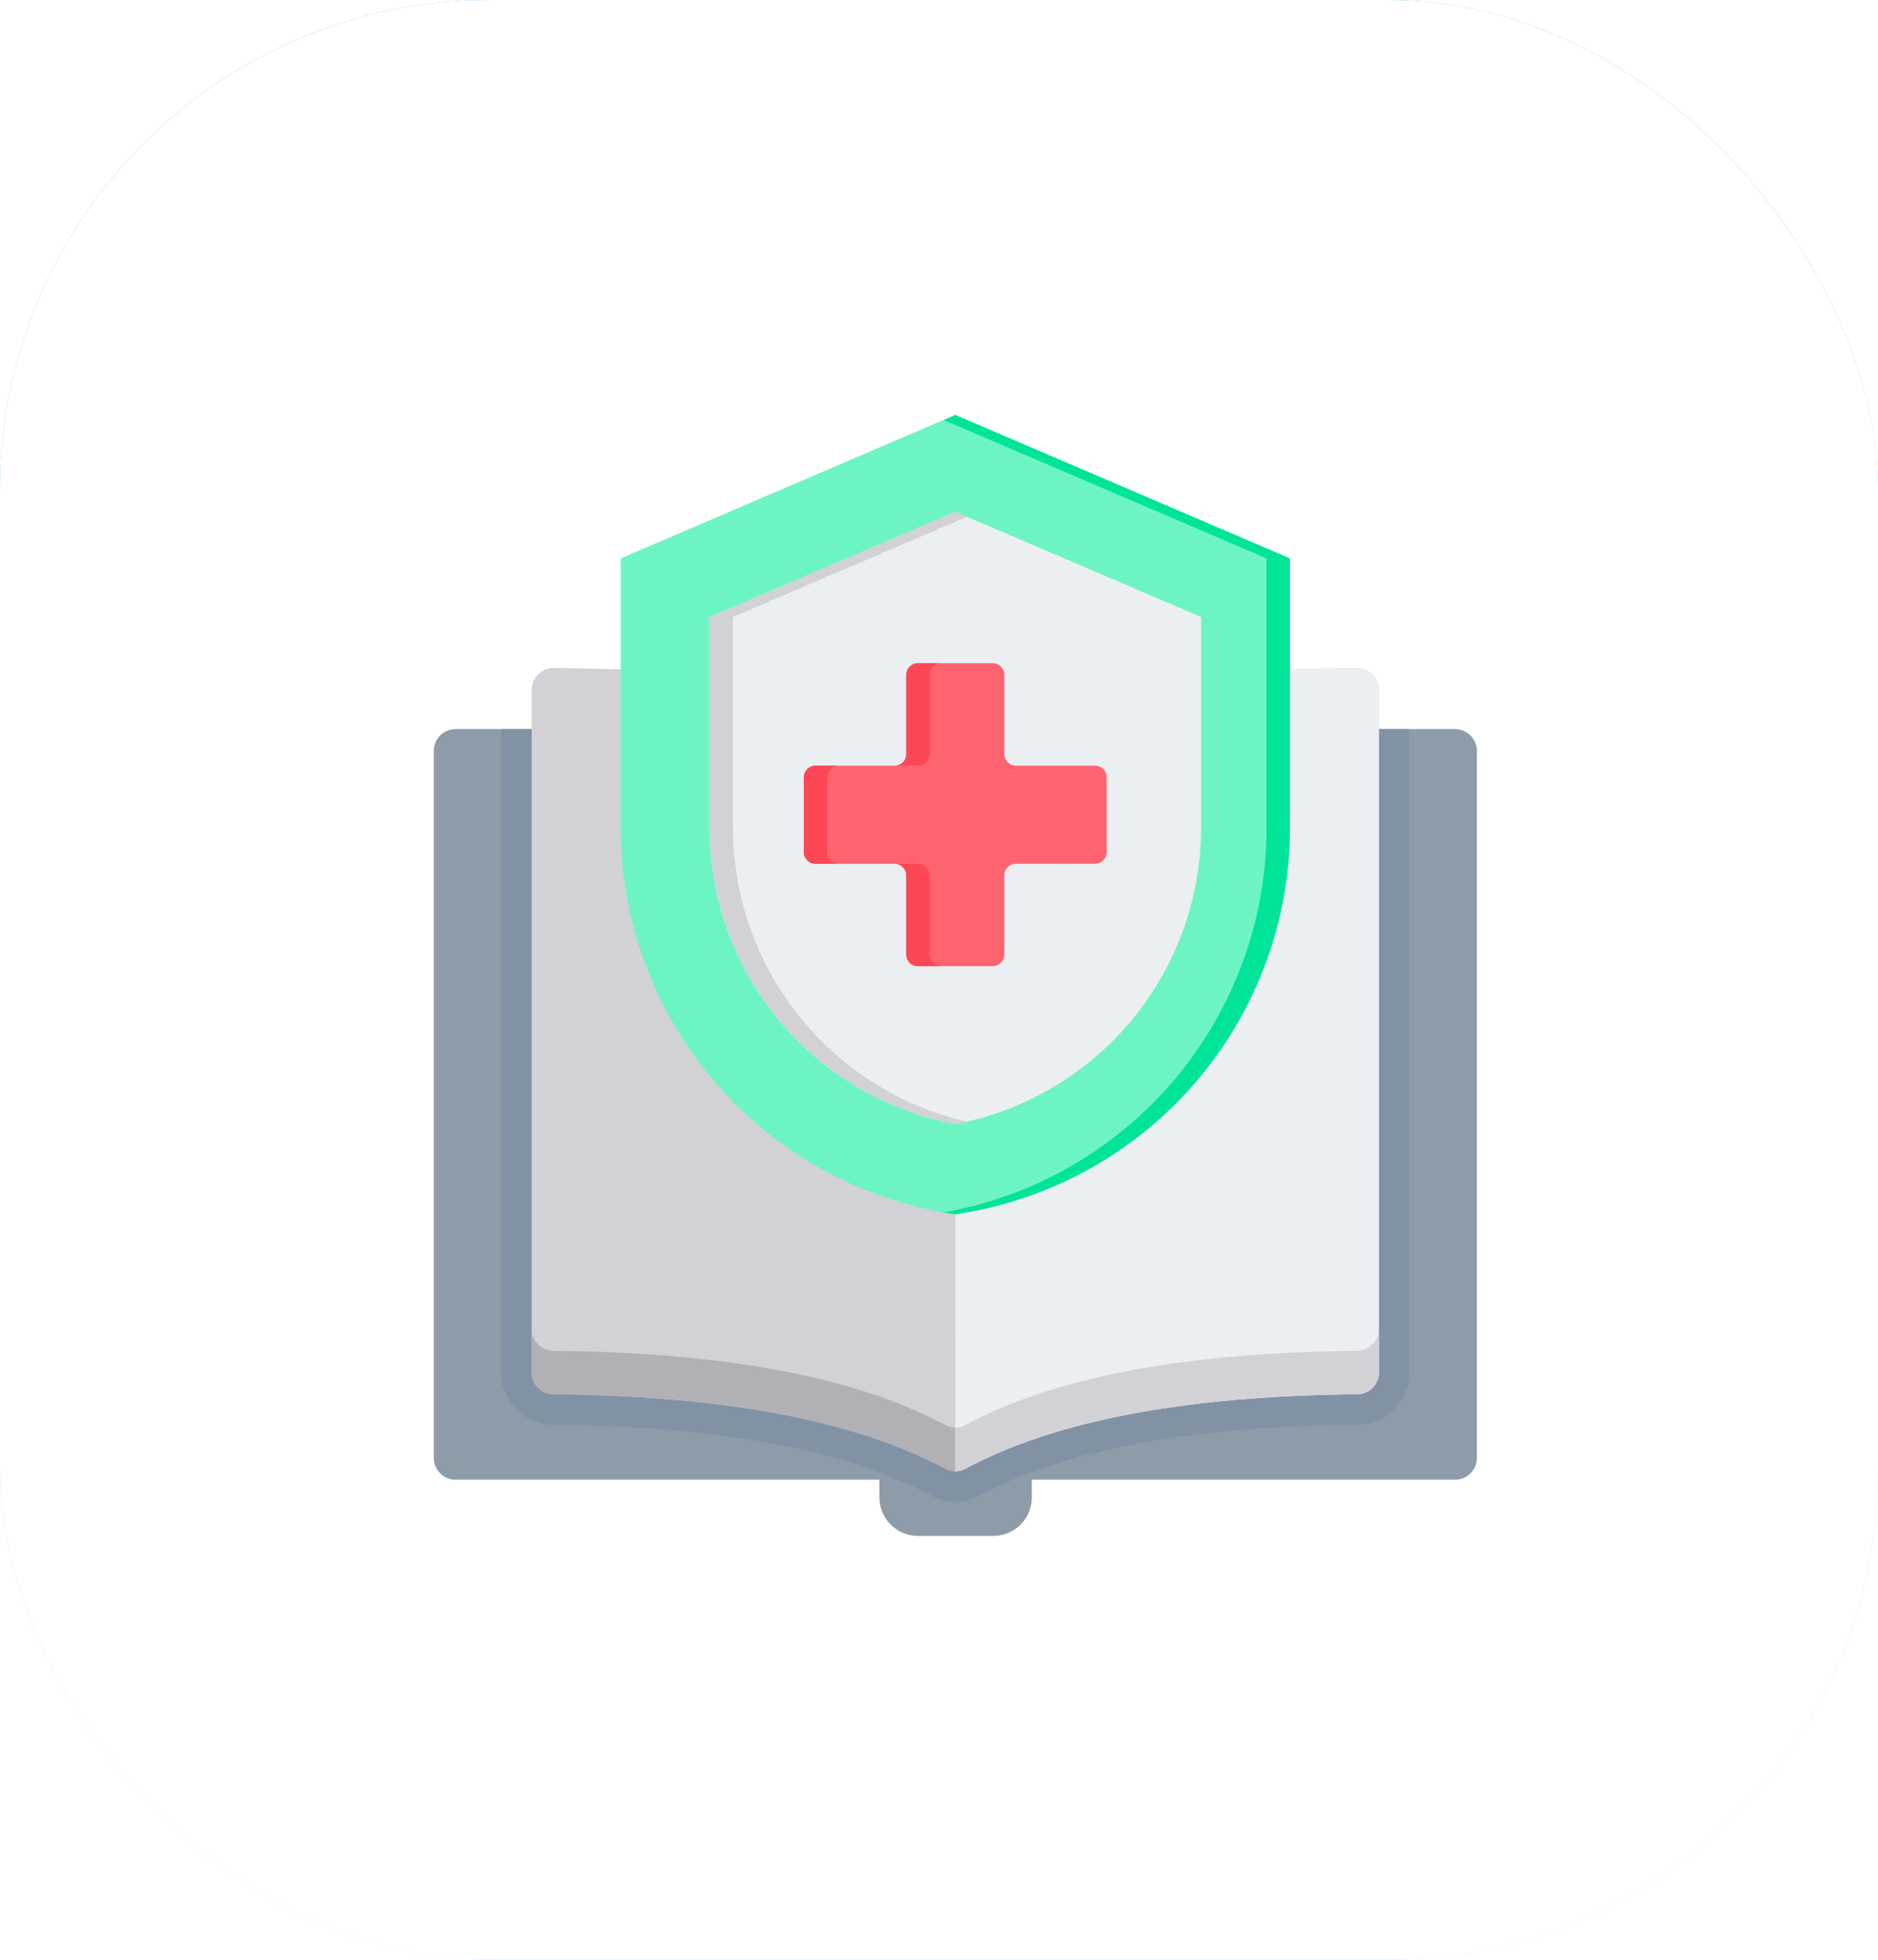
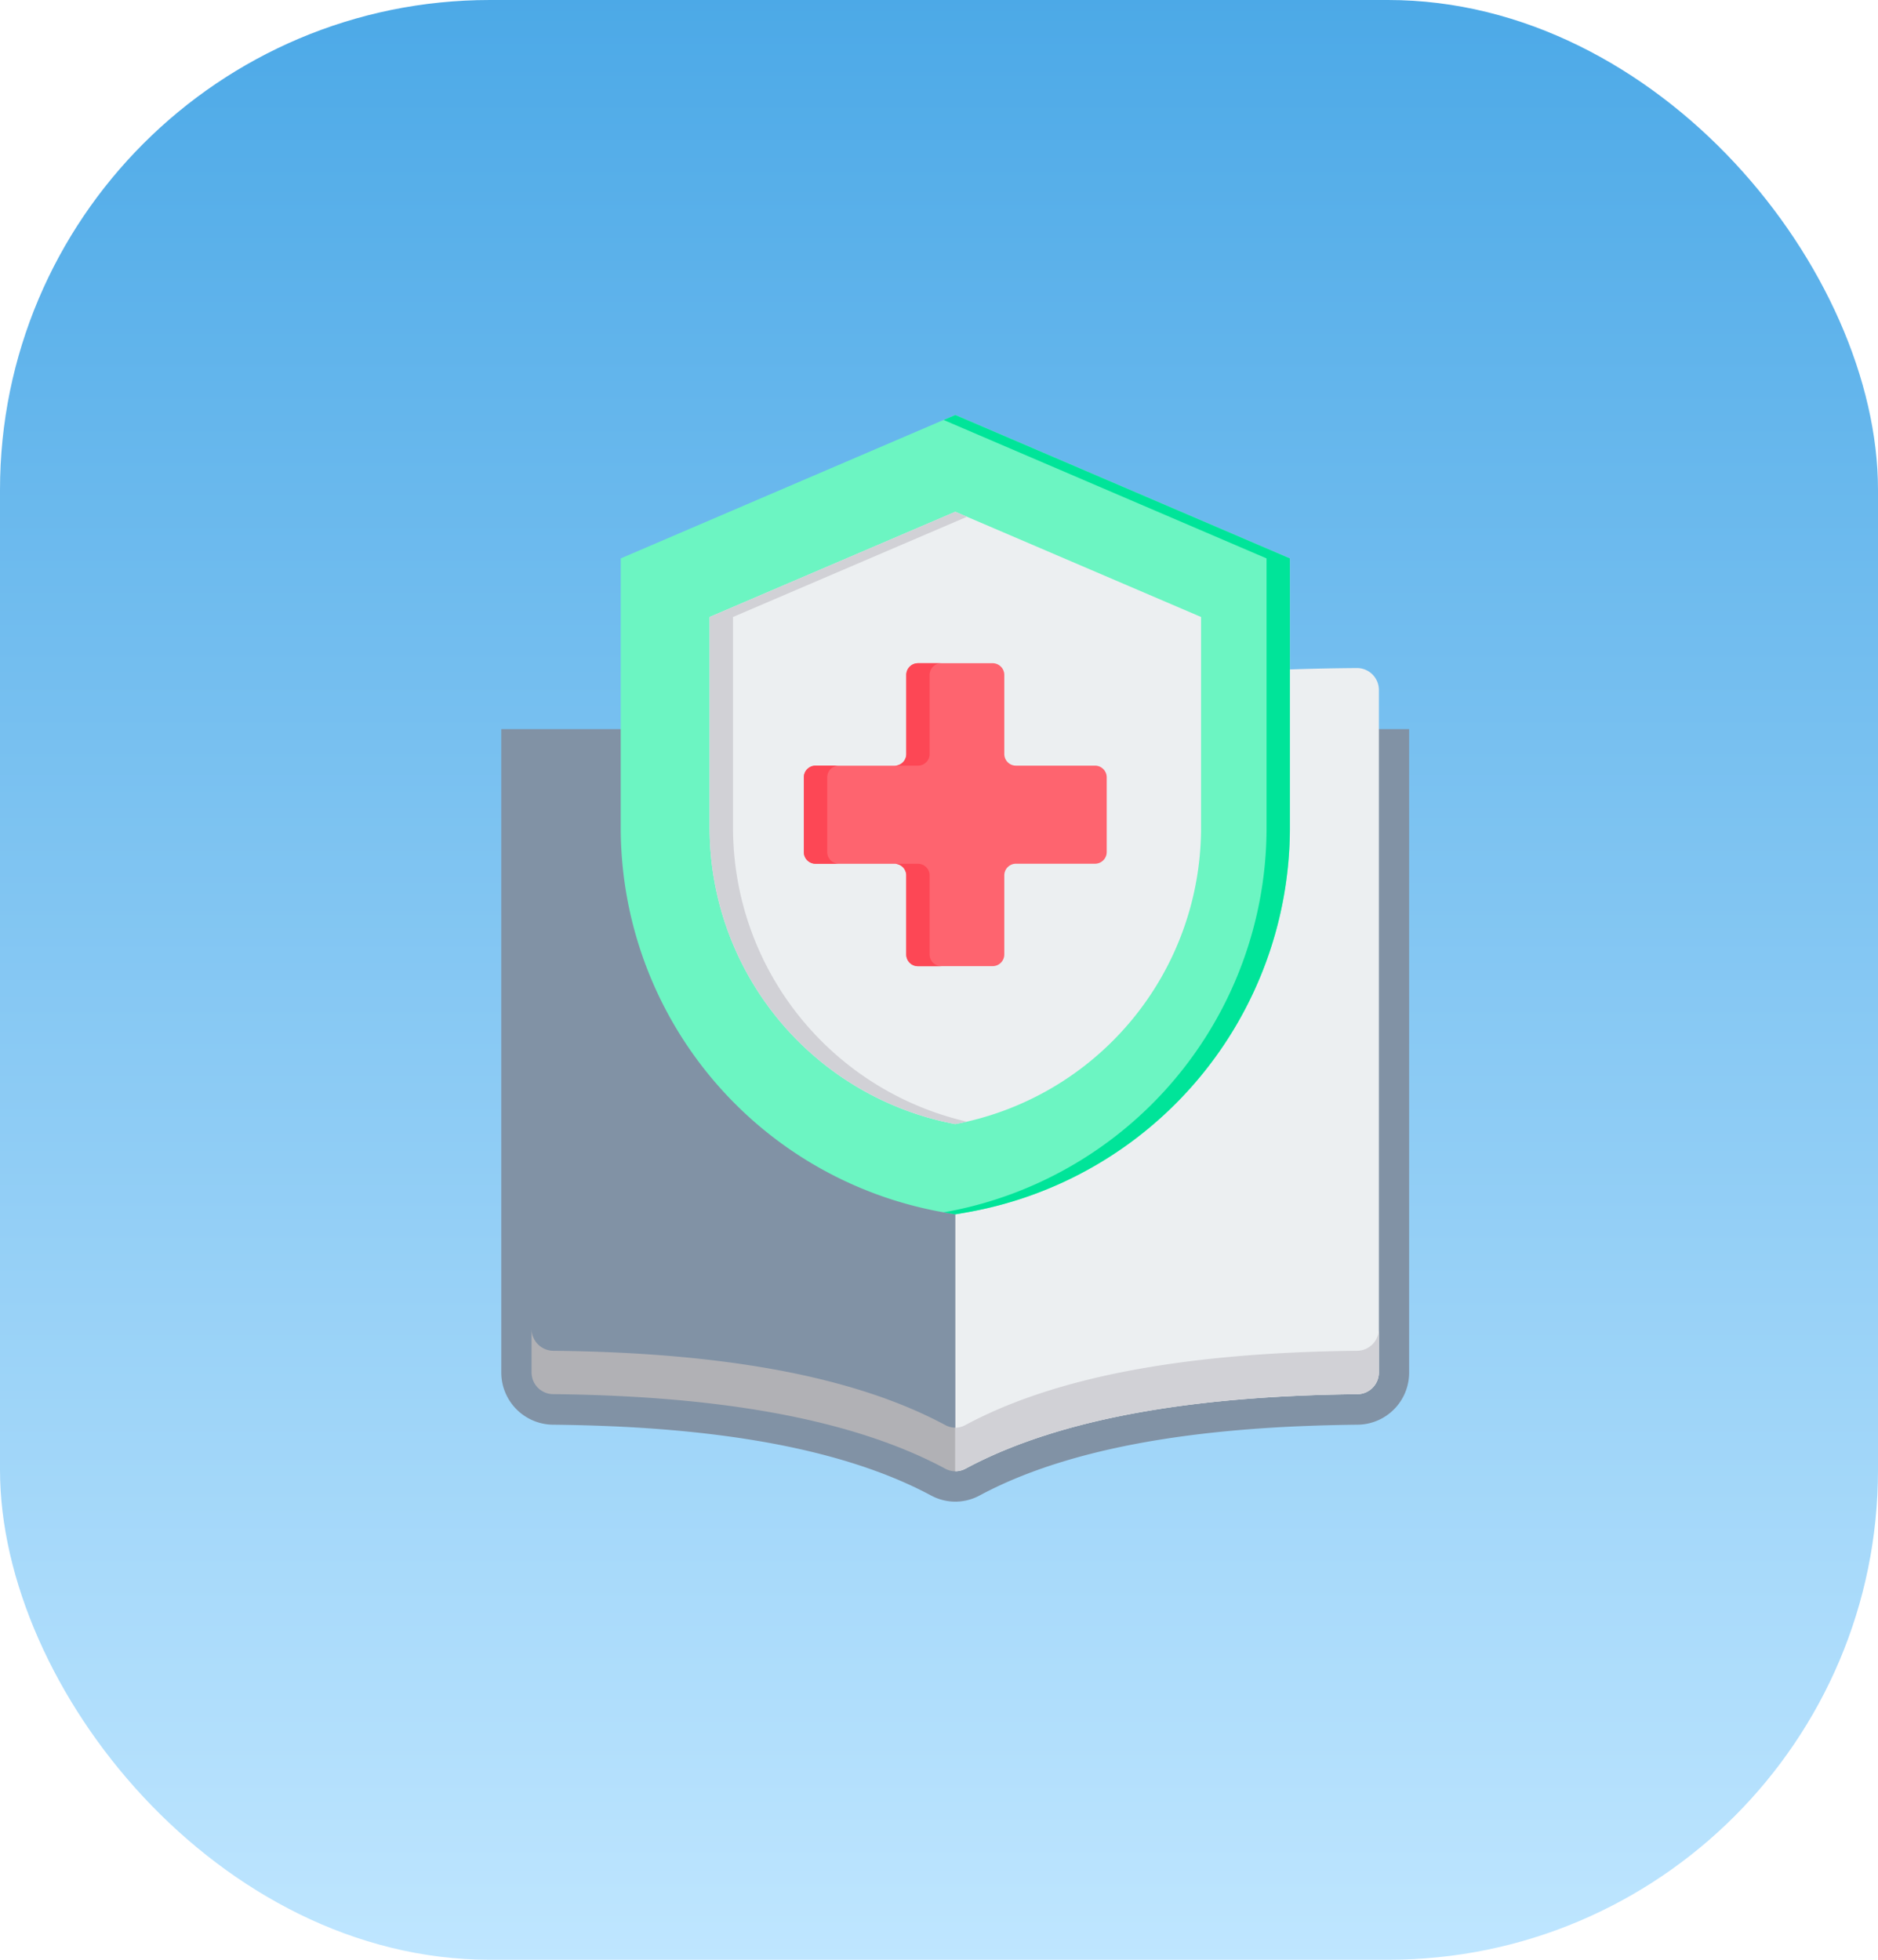
<svg xmlns="http://www.w3.org/2000/svg" width="115" height="120" viewBox="0 0 115 120">
  <defs>
    <linearGradient id="linear-gradient" x1="0.5" x2="0.5" y2="1" gradientUnits="objectBoundingBox">
      <stop offset="0" stop-color="#4ca9e7" />
      <stop offset="1" stop-color="#bfe6ff" />
    </linearGradient>
    <filter id="Rectangle_1743" x="0" y="0" width="115" height="120">
      <feOffset />
      <feGaussianBlur stdDeviation="10" result="blur" />
      <feFlood flood-color="#2a94db" result="color" />
      <feComposite operator="out" in="SourceGraphic" in2="blur" />
      <feComposite operator="in" in="color" />
      <feComposite operator="in" in2="SourceGraphic" />
    </filter>
  </defs>
  <g id="Group_24853" data-name="Group 24853" transform="translate(-1101 -2774)">
    <g id="Group_24548" data-name="Group 24548" transform="translate(537 2002)">
      <g data-type="innerShadowGroup">
        <rect id="Rectangle_1743-2" data-name="Rectangle 1743" width="115" height="120" rx="30" transform="translate(564 772)" fill="url(#linear-gradient)" />
        <g transform="matrix(1, 0, 0, 1, 564, 772)" filter="url(#Rectangle_1743)">
-           <rect id="Rectangle_1743-3" data-name="Rectangle 1743" width="115" height="120" rx="30" fill="#fff" />
-         </g>
+           </g>
      </g>
    </g>
    <g id="procedure" transform="translate(1095.912 2784.406)">
      <g id="Group_24813" data-name="Group 24813" transform="translate(31.65 30.499)">
-         <path id="Path_16062" data-name="Path 16062" d="M68.271,195.486v1.084a2.354,2.354,0,0,1-2.358,2.358H61.309a2.368,2.368,0,0,1-2.373-2.358v-1.084H32.97a1.332,1.332,0,0,1-1.32-1.336V150.865a1.332,1.332,0,0,1,1.32-1.336H94.189a1.335,1.335,0,0,1,1.336,1.336V194.15a1.335,1.335,0,0,1-1.336,1.336Z" transform="translate(-31.65 -145.788)" fill="#8d9ca8" fill-rule="evenodd" />
        <path id="Path_16063" data-name="Path 16063" d="M60.558,149.529H116.15v39.4a3.186,3.186,0,0,1-3.159,3.191c-7.309.079-16.582.817-23.12,4.322a3.121,3.121,0,0,1-3.018,0c-6.554-3.5-15.827-4.244-23.136-4.322a3.2,3.2,0,0,1-3.159-3.191Z" transform="translate(-56.424 -145.788)" fill="#8192a5" fill-rule="evenodd" />
-         <path id="Path_16064" data-name="Path 16064" d="M74.88,123.369c12.071.094,15.482,1.3,24.6,3.741,9.116-2.436,12.511-3.646,24.6-3.741a1.342,1.342,0,0,1,1.336,1.336v41.808a1.328,1.328,0,0,1-1.32,1.32c-8.849.094-17.7,1.179-23.985,4.558a1.281,1.281,0,0,1-1.257,0c-6.3-3.379-15.151-4.464-24-4.558a1.328,1.328,0,0,1-1.32-1.32V124.7a1.342,1.342,0,0,1,1.352-1.336Z" transform="translate(-67.54 -123.369)" fill="#d1d1d6" fill-rule="evenodd" />
        <path id="Path_16065" data-name="Path 16065" d="M125.411,406.4v2.672a1.328,1.328,0,0,1-1.32,1.32c-8.849.094-17.7,1.179-23.985,4.558a1.28,1.28,0,0,1-1.257,0c-6.3-3.379-15.151-4.464-24-4.558a1.328,1.328,0,0,1-1.32-1.32V406.4a1.342,1.342,0,0,0,1.32,1.336c8.849.094,17.7,1.163,24,4.542a1.28,1.28,0,0,0,1.257,0c6.287-3.379,15.136-4.448,23.985-4.542A1.342,1.342,0,0,0,125.411,406.4Z" transform="translate(-67.54 -365.931)" fill="#b1b1b5" fill-rule="evenodd" />
        <path id="Path_16066" data-name="Path 16066" d="M255,127.11c9.116-2.436,12.511-3.646,24.6-3.741a1.342,1.342,0,0,1,1.336,1.336v41.808a1.328,1.328,0,0,1-1.32,1.32c-8.849.094-17.7,1.179-23.985,4.558a1.331,1.331,0,0,1-.629.157Z" transform="translate(-223.062 -123.369)" fill="#eceff1" fill-rule="evenodd" />
        <path id="Path_16067" data-name="Path 16067" d="M280.934,406.4v2.672a1.328,1.328,0,0,1-1.32,1.32c-8.849.094-17.7,1.179-23.985,4.558a1.331,1.331,0,0,1-.629.157v-2.656a1.355,1.355,0,0,0,.629-.173c6.287-3.379,15.136-4.448,23.985-4.542A1.342,1.342,0,0,0,280.934,406.4Z" transform="translate(-223.062 -365.931)" fill="#d1d1d6" fill-rule="evenodd" />
      </g>
      <g id="Group_24814" data-name="Group 24814" transform="translate(43.099 15.004)">
        <path id="Path_16068" data-name="Path 16068" d="M132.208,15,152.7,23.786V40.353a23.917,23.917,0,0,1-19.742,23.469l-.747.13-.747-.13A23.917,23.917,0,0,1,111.72,40.353V23.786Z" transform="translate(-111.72 -15.004)" fill="#6cf5c2" fill-rule="evenodd" />
        <path id="Path_16069" data-name="Path 16069" d="M250,15.31l.715-.306L271.2,23.786V40.353a23.917,23.917,0,0,1-19.742,23.469l-.747.13L250,63.828l.032-.005a23.917,23.917,0,0,0,19.742-23.469V23.786Z" transform="translate(-230.227 -15.004)" fill="#00e499" fill-rule="evenodd" />
-         <path id="Path_16070" data-name="Path 16070" d="M164.846,56.447,149.8,62.89V75.87a18.469,18.469,0,0,0,15.042,18.071A18.469,18.469,0,0,0,179.894,75.87V62.89Z" transform="translate(-144.358 -50.521)" fill="#eceff1" fill-rule="evenodd" />
+         <path id="Path_16070" data-name="Path 16070" d="M164.846,56.447,149.8,62.89V75.87a18.469,18.469,0,0,0,15.042,18.071A18.469,18.469,0,0,0,179.894,75.87V62.89" transform="translate(-144.358 -50.521)" fill="#eceff1" fill-rule="evenodd" />
        <path id="Path_16071" data-name="Path 16071" d="M165.561,56.753,151.234,62.89V75.87a18.474,18.474,0,0,0,14.327,17.923q-.355.081-.715.147A18.469,18.469,0,0,1,149.8,75.87V62.89l15.042-6.443Z" transform="translate(-144.358 -50.521)" fill="#d1d1d6" fill-rule="evenodd" />
        <path id="Path_16072" data-name="Path 16072" d="M196.414,122.02a.715.715,0,0,1,.715-.715H201.7a.715.715,0,0,1,.715.715v4.842a.715.715,0,0,0,.715.715h4.842a.715.715,0,0,1,.715.715v4.575a.715.715,0,0,1-.715.715h-4.842a.715.715,0,0,0-.715.715v4.842a.715.715,0,0,1-.715.715h-4.575a.715.715,0,0,1-.715-.715V134.3a.715.715,0,0,0-.715-.715h-4.842a.715.715,0,0,1-.715-.715v-4.575a.715.715,0,0,1,.715-.715H195.7a.715.715,0,0,0,.715-.715Z" transform="translate(-178.928 -106.105)" fill="#fe646f" fill-rule="evenodd" />
        <path id="Path_16073" data-name="Path 16073" d="M192.287,133.582h-1.43a.715.715,0,0,1-.715-.715v-4.575a.715.715,0,0,1,.715-.715h1.43a.715.715,0,0,0-.715.715v4.575a.715.715,0,0,0,.715.715Zm3.412-6a.715.715,0,0,0,.715-.715V122.02a.715.715,0,0,1,.715-.715h1.43a.715.715,0,0,0-.715.715v4.842a.715.715,0,0,1-.715.715Zm2.86,12.277h-1.43a.715.715,0,0,1-.715-.715V134.3a.715.715,0,0,0-.715-.715h1.43a.715.715,0,0,1,.715.715v4.842a.715.715,0,0,0,.715.715Z" transform="translate(-178.928 -106.105)" fill="#fd4755" fill-rule="evenodd" />
      </g>
    </g>
  </g>
</svg>